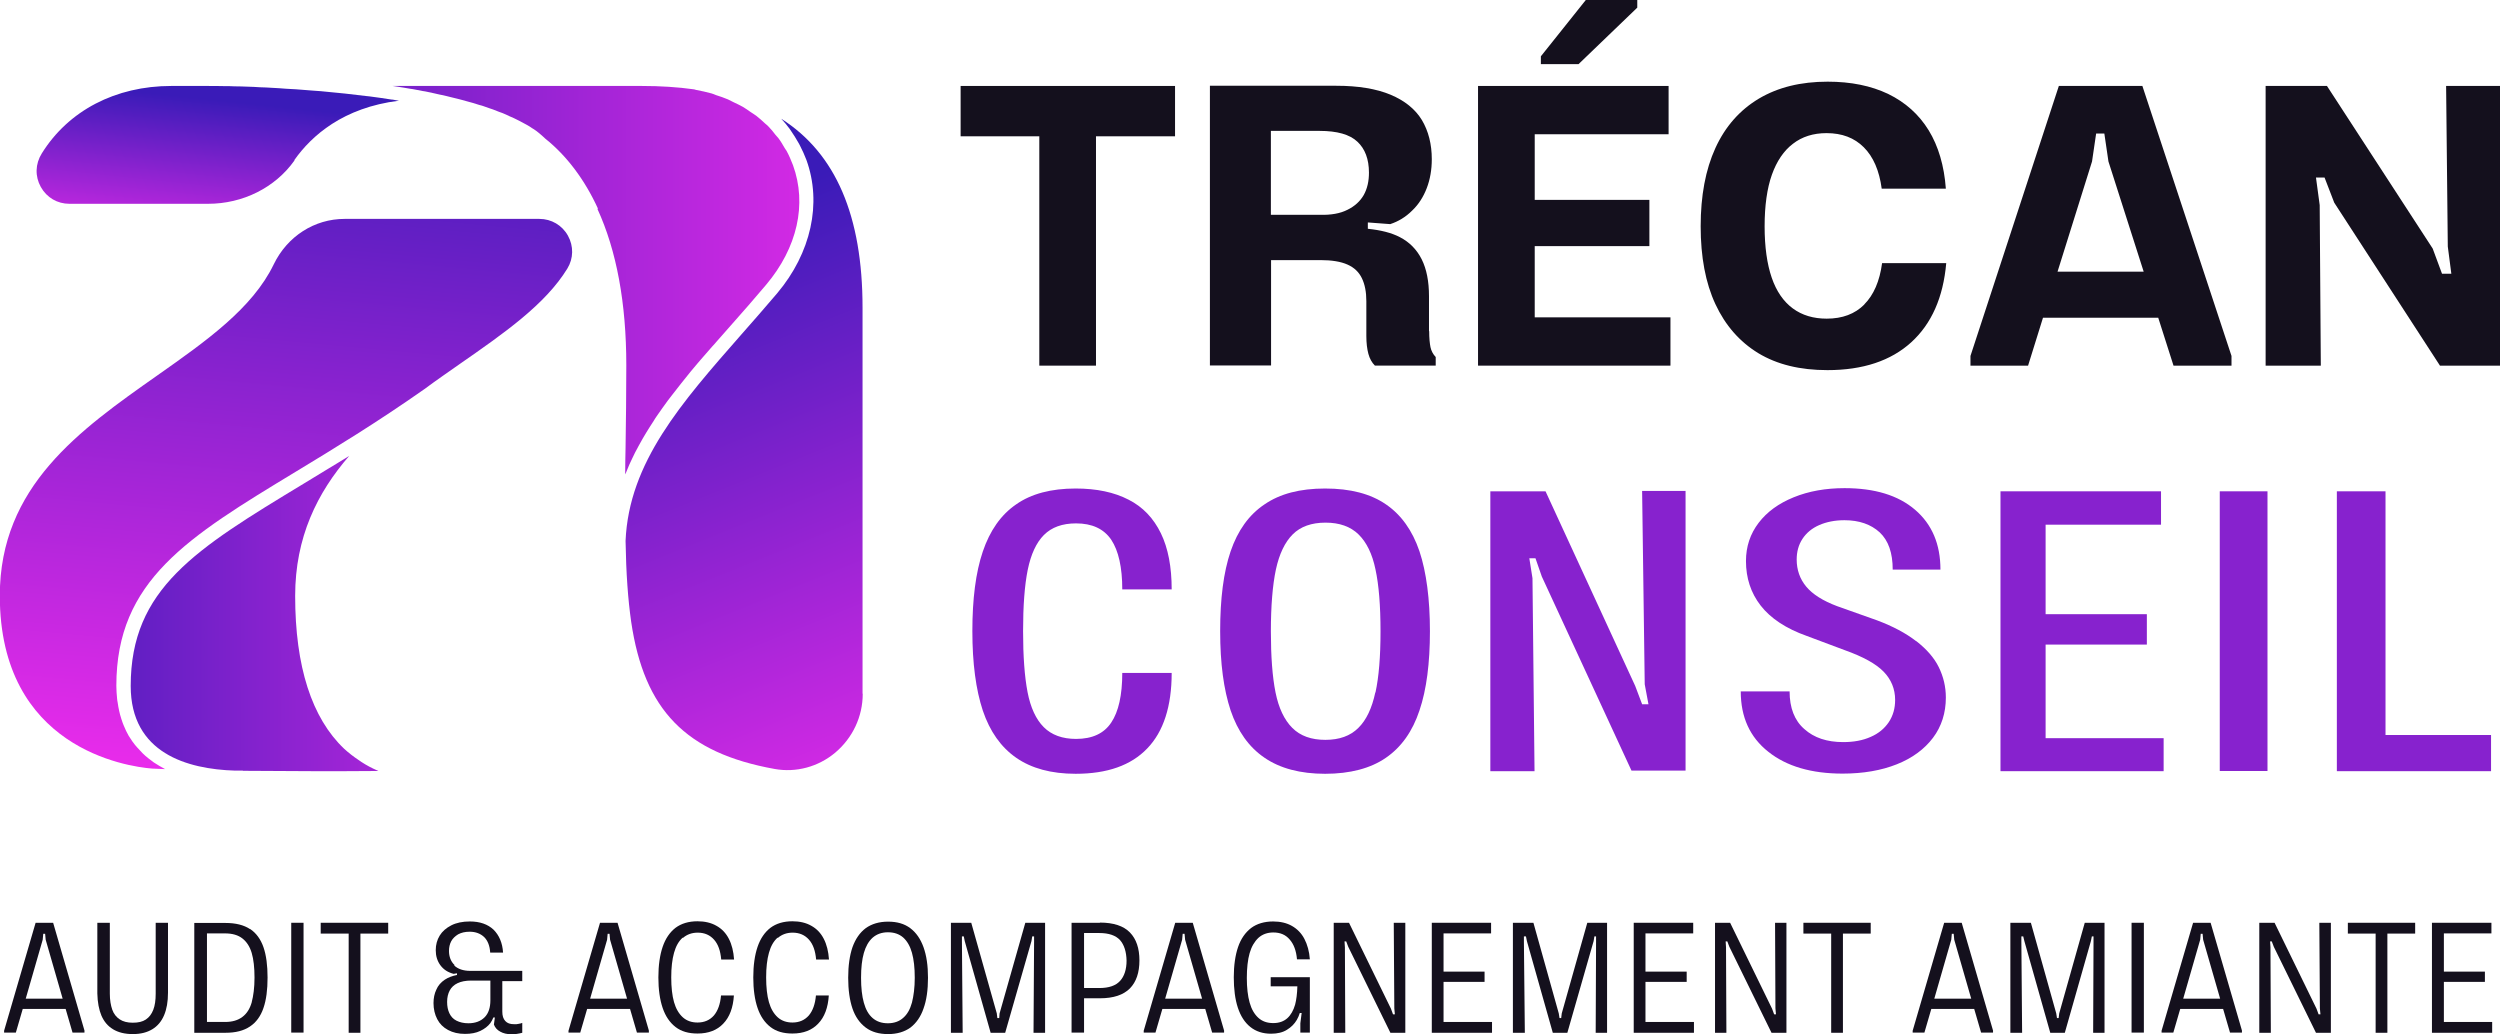
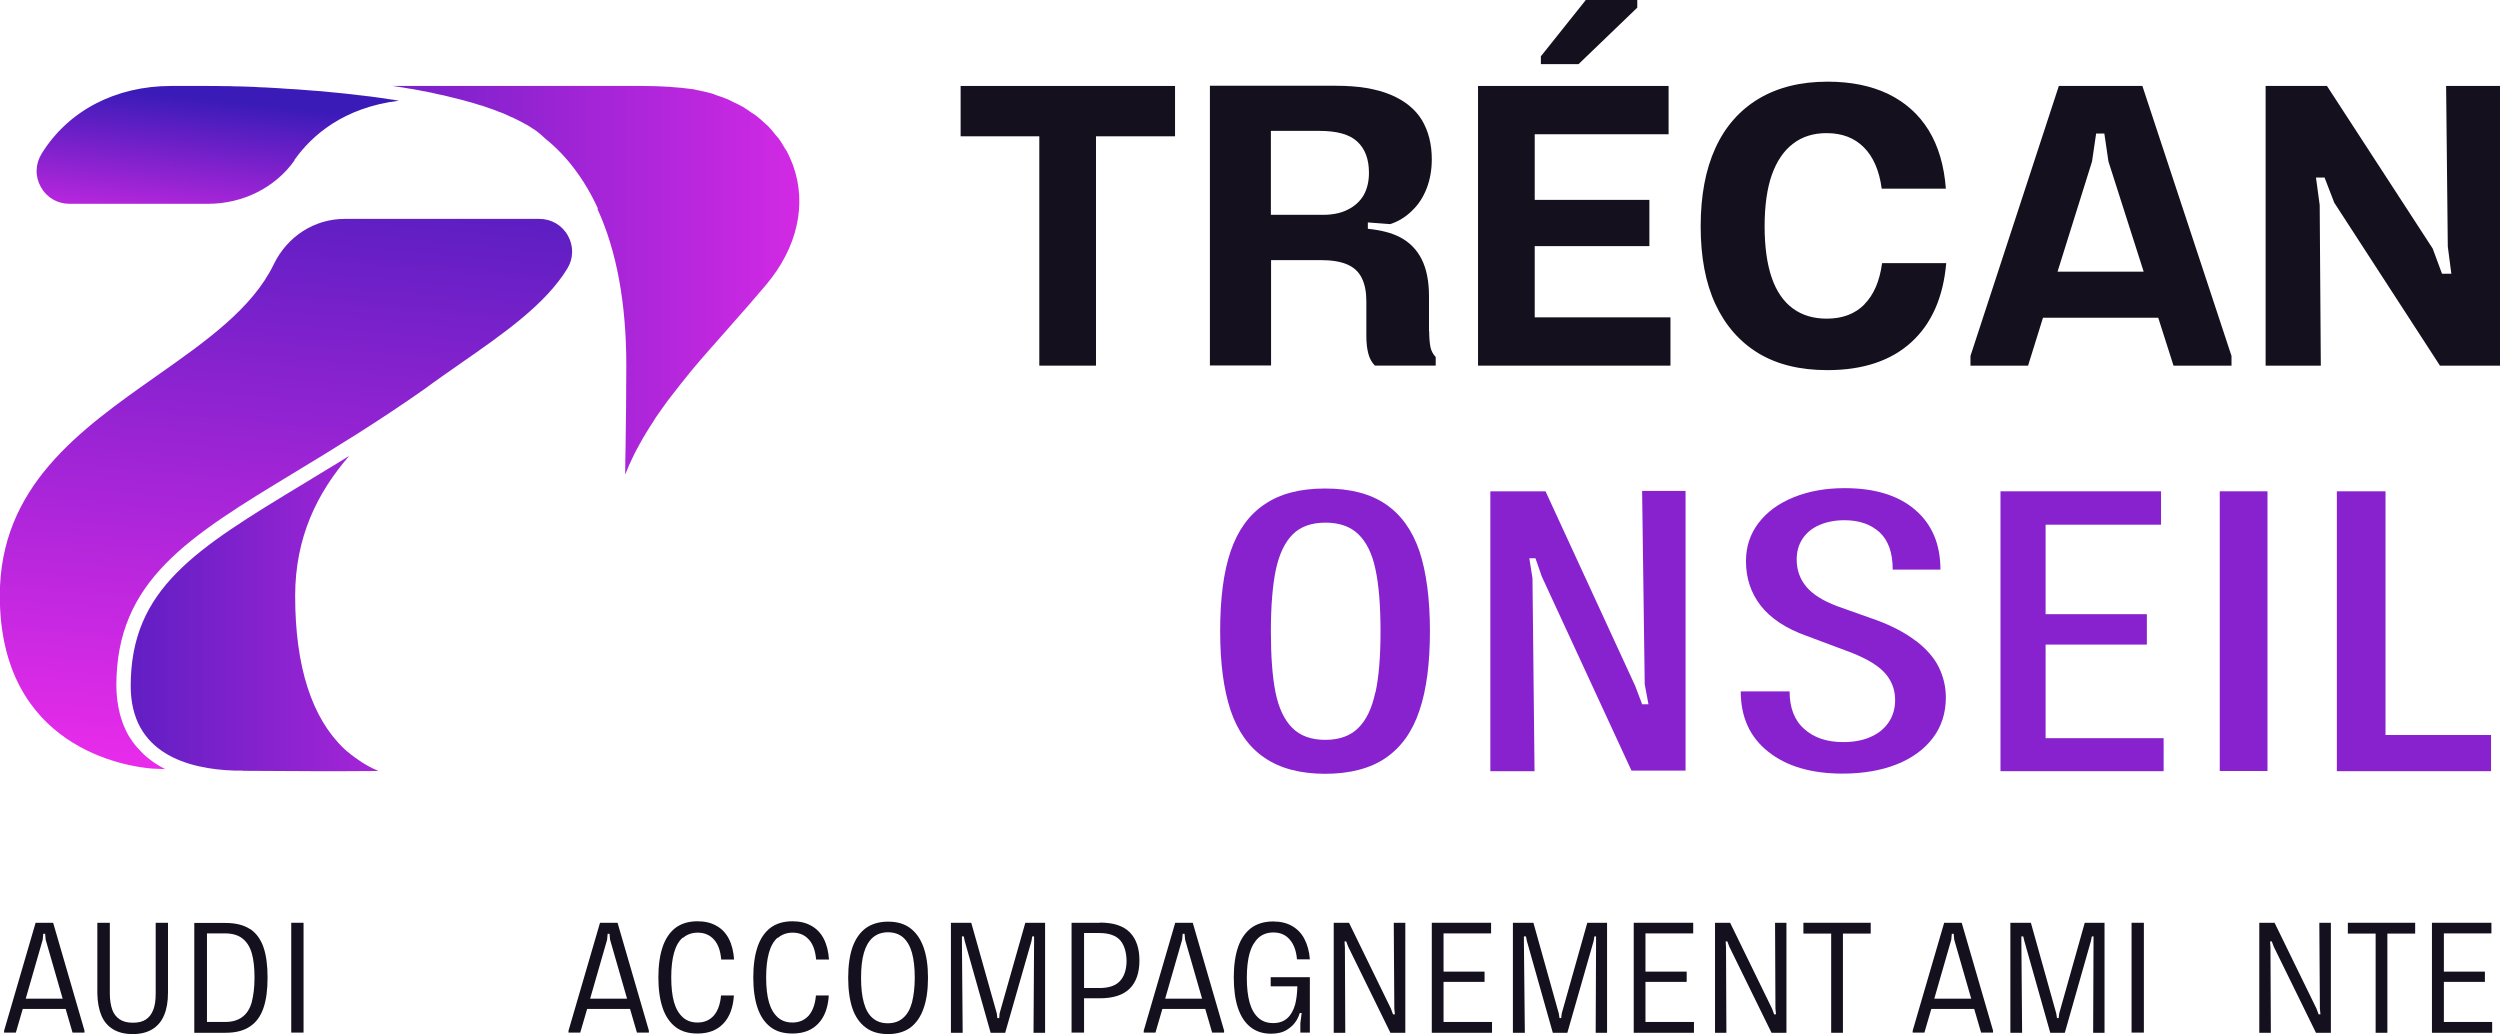
<svg xmlns="http://www.w3.org/2000/svg" xmlns:xlink="http://www.w3.org/1999/xlink" id="Calque_2" data-name="Calque 2" viewBox="0 0 134.08 55.46">
  <defs>
    <style>      .cls-1 {        fill: url(#Dégradé_sans_nom_5);      }      .cls-2 {        fill: #14101d;      }      .cls-3 {        fill: url(#Dégradé_sans_nom_5-4);      }      .cls-4 {        fill: url(#Dégradé_sans_nom_5-3);      }      .cls-5 {        fill: url(#Dégradé_sans_nom_5-2);      }      .cls-6 {        fill: url(#Dégradé_sans_nom_5-5);      }      .cls-7 {        fill: #8722ce;      }    </style>
    <linearGradient id="Dégradé_sans_nom_5" data-name="Dégradé sans nom 5" x1="10.91" y1="14.6" x2="11.88" y2="5.39" gradientUnits="userSpaceOnUse">
      <stop offset="0" stop-color="#f02ced" />
      <stop offset="1" stop-color="#3a1bb8" />
    </linearGradient>
    <linearGradient id="Dégradé_sans_nom_5-2" data-name="Dégradé sans nom 5" x1="49.99" y1="15.02" x2="7.07" y2="15.02" xlink:href="#Dégradé_sans_nom_5" />
    <linearGradient id="Dégradé_sans_nom_5-3" data-name="Dégradé sans nom 5" x1="49.06" y1="46.01" x2="35.62" y2="12.7" xlink:href="#Dégradé_sans_nom_5" />
    <linearGradient id="Dégradé_sans_nom_5-4" data-name="Dégradé sans nom 5" x1="13.42" y1="43.32" x2="17.18" y2="2.87" xlink:href="#Dégradé_sans_nom_5" />
    <linearGradient id="Dégradé_sans_nom_5-5" data-name="Dégradé sans nom 5" x1="35.03" y1="32.9" x2="-.72" y2="32.9" xlink:href="#Dégradé_sans_nom_5" />
  </defs>
  <g id="Calque_1-2" data-name="Calque 1">
    <g>
      <path class="cls-1" d="M15.79,8.61c-1.03,1.45-2.76,2.32-4.63,2.32H3.72c-.64,0-1.21-.33-1.53-.9-.32-.57-.3-1.24.05-1.8,1.43-2.3,3.96-3.62,6.95-3.62h1.79c.37,0,.75,0,1.14.01.14,0,.3,0,.44.01.25,0,.5.01.77.02.2,0,.41.02.61.03.22,0,.43.02.65.03.25.01.5.03.76.05.18.01.36.02.54.03.29.02.59.05.89.07.14.01.28.02.42.03.34.03.68.07,1.02.1.1.01.2.02.3.03.37.04.74.09,1.11.13.06,0,.13.02.19.02.4.05.79.11,1.18.17.03,0,.06,0,.1.01.1.02.2.04.3.05-3,.37-4.69,1.88-5.61,3.18Z" />
      <path class="cls-5" d="M32.07,11.19c-.71-1.55-1.67-2.83-2.82-3.75-.09-.09-.19-.17-.29-.26-.02-.02-.04-.03-.06-.05-.09-.07-.17-.14-.27-.2-.03-.02-.07-.04-.1-.06-.09-.06-.17-.12-.27-.17-.04-.02-.09-.05-.13-.07-.09-.05-.18-.1-.28-.15-.04-.02-.09-.04-.14-.07-.1-.05-.2-.1-.3-.14-.05-.02-.1-.04-.15-.07-.1-.05-.21-.09-.32-.14-.05-.02-.11-.04-.17-.06-.11-.04-.22-.09-.33-.13-.06-.02-.12-.04-.18-.06-.11-.04-.23-.08-.34-.12-.07-.02-.14-.04-.21-.06-.11-.04-.23-.07-.35-.11-.07-.02-.15-.04-.22-.06-.12-.03-.24-.07-.36-.1-.08-.02-.15-.04-.23-.06-.12-.03-.24-.06-.37-.09-.08-.02-.16-.04-.24-.06-.12-.03-.25-.06-.37-.08-.09-.02-.17-.04-.26-.06-.12-.03-.24-.05-.37-.08-.09-.02-.19-.04-.28-.05-.12-.02-.24-.05-.36-.07-.1-.02-.2-.04-.3-.05-.12-.02-.23-.04-.35-.06-.11-.02-.21-.03-.32-.05-.09-.01-.18-.03-.27-.04h13.37c.99,0,1.92.06,2.78.18.04,0,.07.02.11.03.29.05.57.12.84.19.08.02.16.06.24.09.22.07.43.14.64.23.11.05.22.11.32.16.16.08.33.15.48.24.15.09.28.18.42.28.1.07.21.13.3.2.17.13.32.27.47.41.05.05.12.09.17.15.14.14.27.3.39.46.05.06.1.11.15.17.13.17.24.36.35.55.03.05.07.1.1.15.13.24.24.5.34.76.76,2.09.23,4.43-1.44,6.41-.64.76-1.28,1.49-1.91,2.2-.25.28-.49.56-.74.84-.08.09-.16.19-.25.28-.21.24-.41.47-.61.7-.06.07-.12.14-.18.21-.24.28-.47.56-.69.84-.07.08-.13.17-.2.25-.17.21-.34.43-.5.64-.07.09-.14.18-.2.26-.2.28-.4.55-.59.83-.06.08-.11.17-.16.25-.14.21-.27.42-.4.63-.07.11-.13.22-.19.32-.14.25-.28.5-.41.75-.05.1-.1.21-.15.31-.11.22-.21.45-.3.68-.02.06-.05.12-.08.18,0-.47.01-.94.02-1.42.02-1.4.04-2.88.04-4.43,0-3.33-.52-6.15-1.55-8.39Z" />
-       <path class="cls-4" d="M46.27,37.21c0,1.22-.54,2.37-1.48,3.16-.91.76-2.1,1.08-3.25.87-4.76-.86-6.99-3.15-7.69-7.9-.17-1.19-.27-2.57-.3-4.33.18-4.21,2.98-7.39,6.21-11.07.63-.72,1.28-1.45,1.92-2.21,1.82-2.16,2.41-4.83,1.57-7.15-.1-.26-.21-.51-.34-.76-.03-.07-.07-.13-.11-.2-.11-.2-.24-.4-.37-.59-.03-.04-.05-.08-.08-.12-.14-.19-.29-.37-.45-.54,2.93,1.86,4.36,5.22,4.36,10.13v20.7Z" />
      <path class="cls-3" d="M8.87,41.25c-.35-.01-.59-.02-.72-.03-1.36-.11-8.16-1.1-8.16-9.27,0-5.87,4.29-8.89,8.44-11.81,2.63-1.85,5.11-3.6,6.25-5.96.73-1.51,2.19-2.44,3.8-2.44h10.45c.64,0,1.22.34,1.53.9.31.56.3,1.22-.03,1.76-1.18,1.93-3.41,3.48-5.77,5.12-.61.43-1.24.86-1.9,1.35-2.52,1.77-4.85,3.19-6.9,4.43-5.79,3.51-9.62,5.83-9.62,11.48,0,.24.02.47.04.69,0,.07.02.13.03.2.02.16.05.31.08.45.02.07.03.14.05.21.04.15.09.29.14.44.02.05.04.1.06.15.08.19.16.37.26.54.02.03.04.06.06.09.08.14.18.27.28.4.04.05.08.1.13.15.09.1.18.2.28.3.05.05.1.09.15.14.12.1.24.2.37.29.04.03.07.06.11.08.17.11.35.22.54.32.01,0,.02.01.04.02Z" />
      <path class="cls-6" d="M13.02,41.33c-.13,0-.28,0-.42,0-2.55-.08-5.59-.93-5.59-4.54,0-5.22,3.48-7.34,9.26-10.84.45-.27.91-.55,1.38-.84.14-.09.28-.17.43-.26.22-.13.43-.26.65-.4-1.72,1.98-2.9,4.37-2.9,7.51,0,3.79.89,6.55,2.63,8.2.24.22.5.42.77.6.05.04.11.07.16.11.26.17.54.32.84.45.02,0,.04.02.06.03-2.17.02-4.82.01-7.26-.01Z" />
      <g>
        <polygon class="cls-2" points="51.52 7.31 55.74 7.31 55.74 19.61 58.78 19.61 58.78 7.31 63.02 7.31 63.02 4.61 51.52 4.61 51.52 7.31" />
        <path class="cls-2" d="M76.64,17.76v-1.87c0-.8-.13-1.46-.39-1.98-.26-.52-.65-.92-1.17-1.19-.46-.24-1.04-.38-1.72-.45v-.34l1.2.09c.43-.14.83-.38,1.17-.72.35-.33.61-.74.79-1.21.18-.47.27-.99.27-1.55,0-.81-.18-1.51-.53-2.1-.36-.59-.92-1.04-1.68-1.36-.77-.32-1.74-.48-2.91-.48h-6.78v15h3.28v-5.65h2.65c.61,0,1.09.08,1.45.24.36.16.61.4.77.73.16.33.24.74.24,1.23v1.87c0,.38.04.7.11.96.07.26.19.47.35.63h3.26v-.46c-.15-.16-.24-.34-.28-.53-.04-.2-.07-.48-.07-.86ZM72.27,11.25c-.39.2-.89.29-1.5.27h-2.61v-4.5h2.61c.94,0,1.62.19,2.03.58.41.38.62.94.62,1.66,0,.46-.09.86-.28,1.2-.19.33-.48.6-.87.79Z" />
        <polygon class="cls-2" points="87.81 .41 87.81 0 85.05 0 82.64 3.02 82.64 3.44 84.66 3.44 87.81 .41" />
        <polygon class="cls-2" points="82.31 13.2 88.46 13.2 88.46 10.72 82.31 10.72 82.31 7.2 89.49 7.2 89.49 4.61 79.27 4.61 79.27 19.61 89.59 19.61 89.59 17.02 82.31 17.02 82.31 13.2" />
        <path class="cls-2" d="M99.99,16.33c-.51.51-1.18.76-2.02.76-.71,0-1.32-.18-1.82-.55-.5-.37-.88-.92-1.13-1.65-.25-.73-.38-1.65-.38-2.75s.13-2.04.39-2.77c.26-.73.64-1.29,1.13-1.66.49-.38,1.09-.57,1.8-.57.83,0,1.49.25,2,.76s.83,1.25.96,2.22h3.44c-.09-1.23-.4-2.28-.92-3.13-.53-.86-1.25-1.5-2.17-1.95-.92-.44-2-.66-3.25-.66-1.44,0-2.66.3-3.69.91-1.02.61-1.8,1.49-2.33,2.65-.53,1.16-.79,2.56-.79,4.2s.26,3.03.79,4.17c.53,1.14,1.3,2.02,2.3,2.63,1.01.61,2.24.91,3.71.91,1.9,0,3.4-.5,4.49-1.49,1.09-.99,1.72-2.41,1.88-4.25h-3.44c-.13.97-.45,1.71-.96,2.22Z" />
        <path class="cls-2" d="M110.42,4.61l-4.74,14.48v.52h3.09l.8-2.57h6.18l.82,2.57h3.11v-.52l-4.78-14.48h-4.48ZM110.35,14.57l1.85-5.91.22-1.5h.44l.22,1.5,1.89,5.91h-4.61Z" />
        <polygon class="cls-2" points="131.19 4.61 131.28 13.22 131.47 14.68 130.97 14.68 130.47 13.33 124.8 4.61 121.51 4.61 121.51 19.61 124.47 19.61 124.41 11 124.21 9.52 124.67 9.52 125.19 10.87 130.86 19.61 134.08 19.61 134.08 4.61 131.19 4.61" />
      </g>
      <g>
-         <path class="cls-7" d="M55.99,28.69c.41-.41.98-.62,1.72-.62.86,0,1.49.29,1.89.88.39.59.59,1.48.59,2.66h2.65c0-1.2-.19-2.21-.58-3.01s-.96-1.41-1.73-1.8c-.77-.4-1.72-.6-2.84-.6-1.31,0-2.38.28-3.19.85-.82.56-1.41,1.41-1.79,2.53-.38,1.12-.56,2.55-.56,4.27s.19,3.14.56,4.26c.38,1.12.97,1.96,1.79,2.53.82.57,1.88.86,3.19.86,1.69,0,2.97-.45,3.84-1.36.87-.9,1.31-2.26,1.31-4.05h-2.65c0,1.19-.2,2.08-.59,2.66-.39.59-1.02.88-1.89.88-.73,0-1.31-.21-1.73-.63-.42-.42-.71-1.05-.87-1.88-.16-.83-.24-1.93-.24-3.27s.08-2.46.25-3.29c.17-.83.46-1.46.87-1.87Z" />
        <path class="cls-7" d="M74.33,27.05c-.83-.57-1.91-.85-3.26-.85s-2.42.28-3.25.85c-.84.56-1.44,1.41-1.82,2.52-.38,1.12-.56,2.54-.56,4.28s.19,3.13.56,4.25c.38,1.12.98,1.97,1.82,2.54.83.57,1.92.86,3.25.86s2.44-.29,3.26-.86c.83-.57,1.43-1.42,1.8-2.54.38-1.12.56-2.54.56-4.25s-.19-3.17-.56-4.28c-.38-1.12-.98-1.96-1.8-2.52ZM73.76,37.14c-.18.84-.48,1.48-.91,1.9-.43.43-1.02.64-1.77.64s-1.34-.21-1.77-.64c-.43-.43-.73-1.06-.9-1.9-.17-.84-.25-1.94-.25-3.28s.09-2.48.27-3.32c.18-.83.48-1.46.9-1.88.42-.42,1.01-.63,1.76-.63s1.34.21,1.77.63c.43.42.74,1.05.91,1.88.18.83.27,1.94.27,3.32s-.09,2.44-.27,3.28Z" />
        <polygon class="cls-7" points="88.21 36.7 88.41 37.77 88.07 37.77 87.7 36.79 82.89 26.35 79.93 26.35 79.93 41.36 82.3 41.36 82.19 31.01 82.02 29.94 82.35 29.94 82.69 30.92 87.5 41.33 90.4 41.33 90.4 26.33 88.07 26.33 88.21 36.7" />
        <path class="cls-7" d="M102.77,34.39c-.55-.43-1.25-.8-2.1-1.12l-2.14-.76c-.77-.29-1.32-.64-1.66-1.05s-.51-.9-.51-1.45c0-.42.1-.79.31-1.11.21-.32.51-.57.9-.74.39-.17.84-.26,1.35-.26.79,0,1.42.22,1.89.65.47.44.7,1.1.7,2h2.56c0-1.36-.45-2.43-1.36-3.21-.91-.78-2.17-1.16-3.78-1.16-1.01,0-1.92.16-2.73.49-.81.33-1.43.78-1.88,1.37-.45.59-.68,1.27-.68,2.05,0,.91.26,1.71.79,2.39.53.68,1.35,1.23,2.48,1.63l2.03.76c.98.35,1.67.73,2.08,1.15.41.42.62.93.62,1.52,0,.45-.11.84-.34,1.19-.23.34-.55.61-.97.79-.42.19-.91.28-1.48.28-.86,0-1.56-.23-2.08-.7-.53-.46-.79-1.14-.79-2.02h-2.62c0,1.38.49,2.46,1.48,3.24.98.78,2.31,1.17,3.98,1.17,1.11,0,2.08-.17,2.91-.5.83-.33,1.48-.81,1.94-1.42.46-.61.69-1.34.69-2.16,0-.58-.13-1.12-.38-1.63-.25-.51-.66-.97-1.21-1.4Z" />
        <polygon class="cls-7" points="109.71 34.57 115.14 34.57 115.14 32.94 109.71 32.94 109.71 28.14 115.9 28.14 115.9 26.35 107.29 26.35 107.29 41.36 116.04 41.36 116.04 39.59 109.71 39.59 109.71 34.57" />
        <rect class="cls-7" x="119.05" y="26.35" width="2.56" height="15" />
        <polygon class="cls-7" points="127.94 39.42 127.94 26.35 125.33 26.35 125.33 41.36 133.6 41.36 133.6 39.42 127.94 39.42" />
      </g>
      <g>
        <path class="cls-2" d="M1.91,49.49l-1.69,5.79v.1h.63l.37-1.27h2.3l.37,1.27h.64v-.11l-1.68-5.78h-.93ZM1.38,53.56l.91-3.16.03-.32h.1l.03.32.91,3.16h-1.98Z" />
        <path class="cls-2" d="M8.35,53.29c0,.35-.04.64-.13.87-.09.23-.22.4-.4.52-.18.12-.41.17-.7.17s-.52-.06-.7-.18c-.18-.12-.32-.29-.4-.52-.08-.23-.13-.52-.13-.86v-3.8h-.67v3.79c.01.48.09.88.22,1.19.14.32.34.56.62.73s.63.26,1.06.26.77-.09,1.05-.26.49-.42.63-.75c.14-.33.21-.73.21-1.21v-3.75h-.66v3.79Z" />
        <path class="cls-2" d="M13.41,49.83c-.33-.22-.77-.33-1.32-.33h-1.67v5.89h1.67c.55,0,.98-.11,1.32-.34.33-.22.57-.55.72-.99.15-.43.22-.98.22-1.63s-.07-1.2-.22-1.63c-.15-.43-.39-.76-.72-.98ZM13.5,53.76c-.1.34-.26.6-.5.78s-.54.27-.93.27h-.97v-4.75h.97c.39,0,.7.09.93.27.23.18.4.44.5.78s.15.78.15,1.32c0,.54-.06.98-.15,1.32Z" />
        <rect class="cls-2" x="15.62" y="49.49" width=".66" height="5.89" />
-         <polygon class="cls-2" points="17.2 50.07 18.7 50.07 18.7 55.39 19.33 55.39 19.33 50.07 20.82 50.07 20.82 49.49 17.2 49.49 17.2 50.07" />
-         <path class="cls-2" d="M24.38,51.76c-.2-.19-.3-.45-.3-.76,0-.19.04-.37.12-.52.08-.15.21-.27.37-.37.17-.09.37-.14.62-.14.32,0,.58.1.78.29.19.19.3.47.32.83h.69c-.03-.52-.21-.93-.51-1.23-.31-.29-.73-.44-1.27-.44-.39,0-.73.07-1,.21-.27.14-.48.32-.62.55s-.21.49-.21.78c0,.31.08.58.25.81.17.23.4.38.71.46l.18-.03v.09c-.25.05-.47.13-.65.25-.21.14-.37.32-.46.54-.1.21-.15.45-.15.72,0,.32.07.61.2.86s.32.44.58.58c.26.14.56.21.91.21.32,0,.59-.05.82-.16s.41-.25.54-.42c.07-.1.12-.2.16-.3h.08l-.05.38c.06.16.17.29.34.38.16.09.36.14.6.14.1,0,.2,0,.29-.02.1-.01.2-.04.29-.06v-.53s-.06.02-.09.03-.06.01-.1.02l-.12.02s-.08,0-.13,0c-.21,0-.36-.05-.47-.17s-.16-.28-.16-.51v-1.63h1.07v-.55h-2.79c-.37,0-.66-.1-.86-.29ZM26.3,52.59v1.06c0,.39-.1.7-.31.91-.21.21-.5.32-.87.32-.25,0-.46-.05-.64-.14s-.3-.23-.38-.4c-.08-.17-.12-.37-.12-.61s.05-.44.14-.61c.09-.17.23-.3.42-.39.19-.09.43-.14.73-.14h1.03Z" />
        <path class="cls-2" d="M32.18,49.49l-1.69,5.79v.1h.63l.37-1.27h2.3l.37,1.27h.64v-.11l-1.68-5.78h-.93ZM31.65,53.56l.91-3.16.03-.32h.1l.03.32.91,3.16h-1.98Z" />
        <path class="cls-2" d="M36.63,50.3c.21-.18.47-.28.79-.28.37,0,.66.13.88.38.22.25.34.6.38,1.06h.69c-.03-.43-.12-.8-.28-1.11-.16-.31-.38-.54-.67-.7-.28-.16-.62-.24-1.01-.24-.48,0-.87.12-1.18.35-.31.24-.54.58-.69,1.02-.15.44-.23.99-.23,1.64s.08,1.2.23,1.64c.15.44.38.78.69,1.02s.7.35,1.18.35c.59,0,1.05-.18,1.38-.53.34-.35.53-.86.57-1.51h-.69c-.04.46-.17.82-.38,1.07-.22.25-.51.38-.88.38-.31,0-.58-.09-.79-.28s-.37-.46-.47-.81-.15-.8-.15-1.33.05-.96.15-1.32c.1-.36.25-.62.46-.81Z" />
        <path class="cls-2" d="M41.72,50.3c.21-.18.47-.28.79-.28.37,0,.66.13.88.38.22.25.34.6.38,1.06h.69c-.03-.43-.12-.8-.28-1.11-.16-.31-.38-.54-.67-.7-.28-.16-.62-.24-1.01-.24-.48,0-.87.12-1.18.35-.31.24-.54.58-.69,1.02-.15.44-.23.99-.23,1.64s.08,1.2.23,1.64c.15.44.38.78.69,1.02s.7.35,1.18.35c.59,0,1.05-.18,1.38-.53.34-.35.53-.86.57-1.51h-.69c-.04.46-.17.82-.38,1.07-.22.25-.51.38-.88.38-.31,0-.58-.09-.79-.28s-.37-.46-.47-.81-.15-.8-.15-1.33.05-.96.15-1.32c.1-.36.25-.62.46-.81Z" />
        <path class="cls-2" d="M48.82,49.78c-.32-.24-.71-.35-1.19-.35s-.88.12-1.2.35c-.32.24-.55.58-.71,1.02-.15.44-.23.99-.23,1.64s.08,1.21.23,1.65c.15.44.39.78.71,1.02s.72.35,1.2.35.88-.12,1.2-.35c.31-.24.55-.58.7-1.02.16-.44.24-.99.24-1.65s-.08-1.19-.24-1.64c-.16-.44-.39-.78-.71-1.02ZM48.91,53.77c-.1.36-.25.63-.47.82-.21.19-.49.29-.82.29s-.6-.09-.82-.28c-.22-.19-.37-.46-.47-.82-.1-.36-.15-.8-.15-1.34s.05-.98.15-1.33c.1-.35.25-.62.47-.82.22-.19.49-.29.82-.29s.6.09.82.28c.21.19.37.46.47.82.1.36.15.8.15,1.34,0,.53-.06.97-.15,1.33Z" />
        <polygon class="cls-2" points="53.61 54.35 53.59 54.6 53.49 54.6 53.46 54.35 52.09 49.49 51 49.49 51 55.39 51.63 55.39 51.59 50.5 51.59 50.22 51.69 50.22 51.74 50.47 53.13 55.39 53.91 55.39 55.32 50.47 55.36 50.22 55.46 50.22 55.46 50.5 55.43 55.39 56.05 55.39 56.05 49.49 54.99 49.49 53.61 54.35" />
        <path class="cls-2" d="M58.99,49.49h-1.52v5.89h.67v-1.84h.85c.73,0,1.26-.18,1.61-.53.34-.35.51-.85.51-1.5s-.17-1.15-.51-1.5c-.34-.35-.88-.53-1.61-.53ZM60.07,52.61c-.23.25-.59.38-1.11.38h-.82v-2.95h.82c.51,0,.88.13,1.11.38.22.25.34.62.35,1.1,0,.47-.12.84-.35,1.09Z" />
        <path class="cls-2" d="M63.03,49.49l-1.69,5.79v.1h.63l.37-1.27h2.3l.37,1.27h.64v-.11l-1.68-5.78h-.93ZM62.49,53.56l.91-3.16.03-.32h.1l.03.32.91,3.16h-1.98Z" />
        <path class="cls-2" d="M68.15,52.9h1.43c-.01.38-.05.71-.12.98-.09.31-.23.56-.42.73-.19.17-.44.26-.75.26-.33,0-.59-.09-.8-.28-.21-.19-.37-.46-.47-.82-.1-.36-.15-.8-.15-1.32s.05-.98.15-1.33c.1-.35.26-.62.47-.82.21-.19.48-.29.8-.29.37,0,.66.12.88.38.22.25.35.6.39,1.06h.69c-.03-.42-.13-.78-.29-1.09s-.39-.54-.67-.7c-.28-.16-.62-.24-1.01-.24-.47,0-.87.12-1.18.35-.31.24-.55.58-.7,1.02-.15.44-.23.99-.23,1.62s.07,1.19.22,1.64c.15.45.37.79.67,1.03s.67.36,1.11.36c.34,0,.63-.07.85-.21.23-.14.4-.31.53-.53.07-.12.12-.24.16-.37h.1l-.07.55v.5h.51v-2.97h-2.1v.49Z" />
        <polygon class="cls-2" points="74.78 54.08 74.81 54.4 74.71 54.4 74.6 54.1 72.35 49.49 71.53 49.49 71.53 55.39 72.15 55.39 72.13 50.81 72.11 50.49 72.2 50.49 72.31 50.78 74.57 55.39 75.37 55.39 75.37 49.49 74.75 49.49 74.78 54.08" />
        <polygon class="cls-2" points="77.42 52.66 79.62 52.66 79.62 52.11 77.42 52.11 77.42 50.06 79.97 50.06 79.97 49.49 76.79 49.49 76.79 55.39 80.02 55.39 80.02 54.81 77.42 54.81 77.42 52.66" />
        <polygon class="cls-2" points="83.76 54.35 83.73 54.6 83.64 54.6 83.6 54.35 82.24 49.49 81.14 49.49 81.14 55.39 81.78 55.39 81.73 50.5 81.73 50.22 81.84 50.22 81.89 50.47 83.28 55.39 84.06 55.39 85.47 50.47 85.51 50.22 85.6 50.22 85.6 50.5 85.58 55.39 86.19 55.39 86.19 49.49 85.13 49.49 83.76 54.35" />
        <polygon class="cls-2" points="88.25 52.66 90.46 52.66 90.46 52.11 88.25 52.11 88.25 50.06 90.81 50.06 90.81 49.49 87.62 49.49 87.62 55.39 90.85 55.39 90.85 54.81 88.25 54.81 88.25 52.66" />
        <polygon class="cls-2" points="95.22 54.08 95.25 54.4 95.15 54.4 95.04 54.1 92.79 49.49 91.98 49.49 91.98 55.39 92.59 55.39 92.57 50.81 92.55 50.49 92.64 50.49 92.75 50.78 95.01 55.39 95.81 55.39 95.81 49.49 95.2 49.49 95.22 54.08" />
        <polygon class="cls-2" points="96.72 50.07 98.21 50.07 98.21 55.39 98.84 55.39 98.84 50.07 100.33 50.07 100.33 49.49 96.72 49.49 96.72 50.07" />
        <path class="cls-2" d="M104.27,49.49l-1.69,5.79v.1h.63l.37-1.27h2.3l.37,1.27h.64v-.11l-1.68-5.78h-.93ZM103.74,53.56l.91-3.16.03-.32h.1l.03.32.91,3.16h-1.98Z" />
        <polygon class="cls-2" points="110.44 54.35 110.41 54.6 110.32 54.6 110.28 54.35 108.92 49.49 107.82 49.49 107.82 55.39 108.45 55.39 108.41 50.5 108.41 50.22 108.51 50.22 108.57 50.47 109.96 55.39 110.74 55.39 112.14 50.47 112.19 50.22 112.28 50.22 112.28 50.5 112.26 55.39 112.87 55.39 112.87 49.49 111.81 49.49 110.44 54.35" />
        <rect class="cls-2" x="114.32" y="49.49" width=".66" height="5.89" />
-         <path class="cls-2" d="M117.62,49.49l-1.69,5.79v.1h.63l.37-1.27h2.3l.37,1.27h.64v-.11l-1.68-5.78h-.93ZM117.09,53.56l.91-3.16.03-.32h.1l.03.32.91,3.16h-1.98Z" />
        <polygon class="cls-2" points="124.42 54.08 124.45 54.4 124.35 54.4 124.24 54.1 121.99 49.49 121.17 49.49 121.17 55.39 121.79 55.39 121.77 50.81 121.75 50.49 121.84 50.49 121.95 50.78 124.21 55.39 125.01 55.39 125.01 49.49 124.39 49.49 124.42 54.08" />
        <polygon class="cls-2" points="125.92 50.07 127.41 50.07 127.41 55.39 128.04 55.39 128.04 50.07 129.53 50.07 129.53 49.49 125.92 49.49 125.92 50.07" />
        <polygon class="cls-2" points="131.07 54.81 131.07 52.66 133.27 52.66 133.27 52.11 131.07 52.11 131.07 50.06 133.62 50.06 133.62 49.49 130.43 49.49 130.43 55.39 133.66 55.39 133.66 54.81 131.07 54.81" />
      </g>
    </g>
  </g>
</svg>